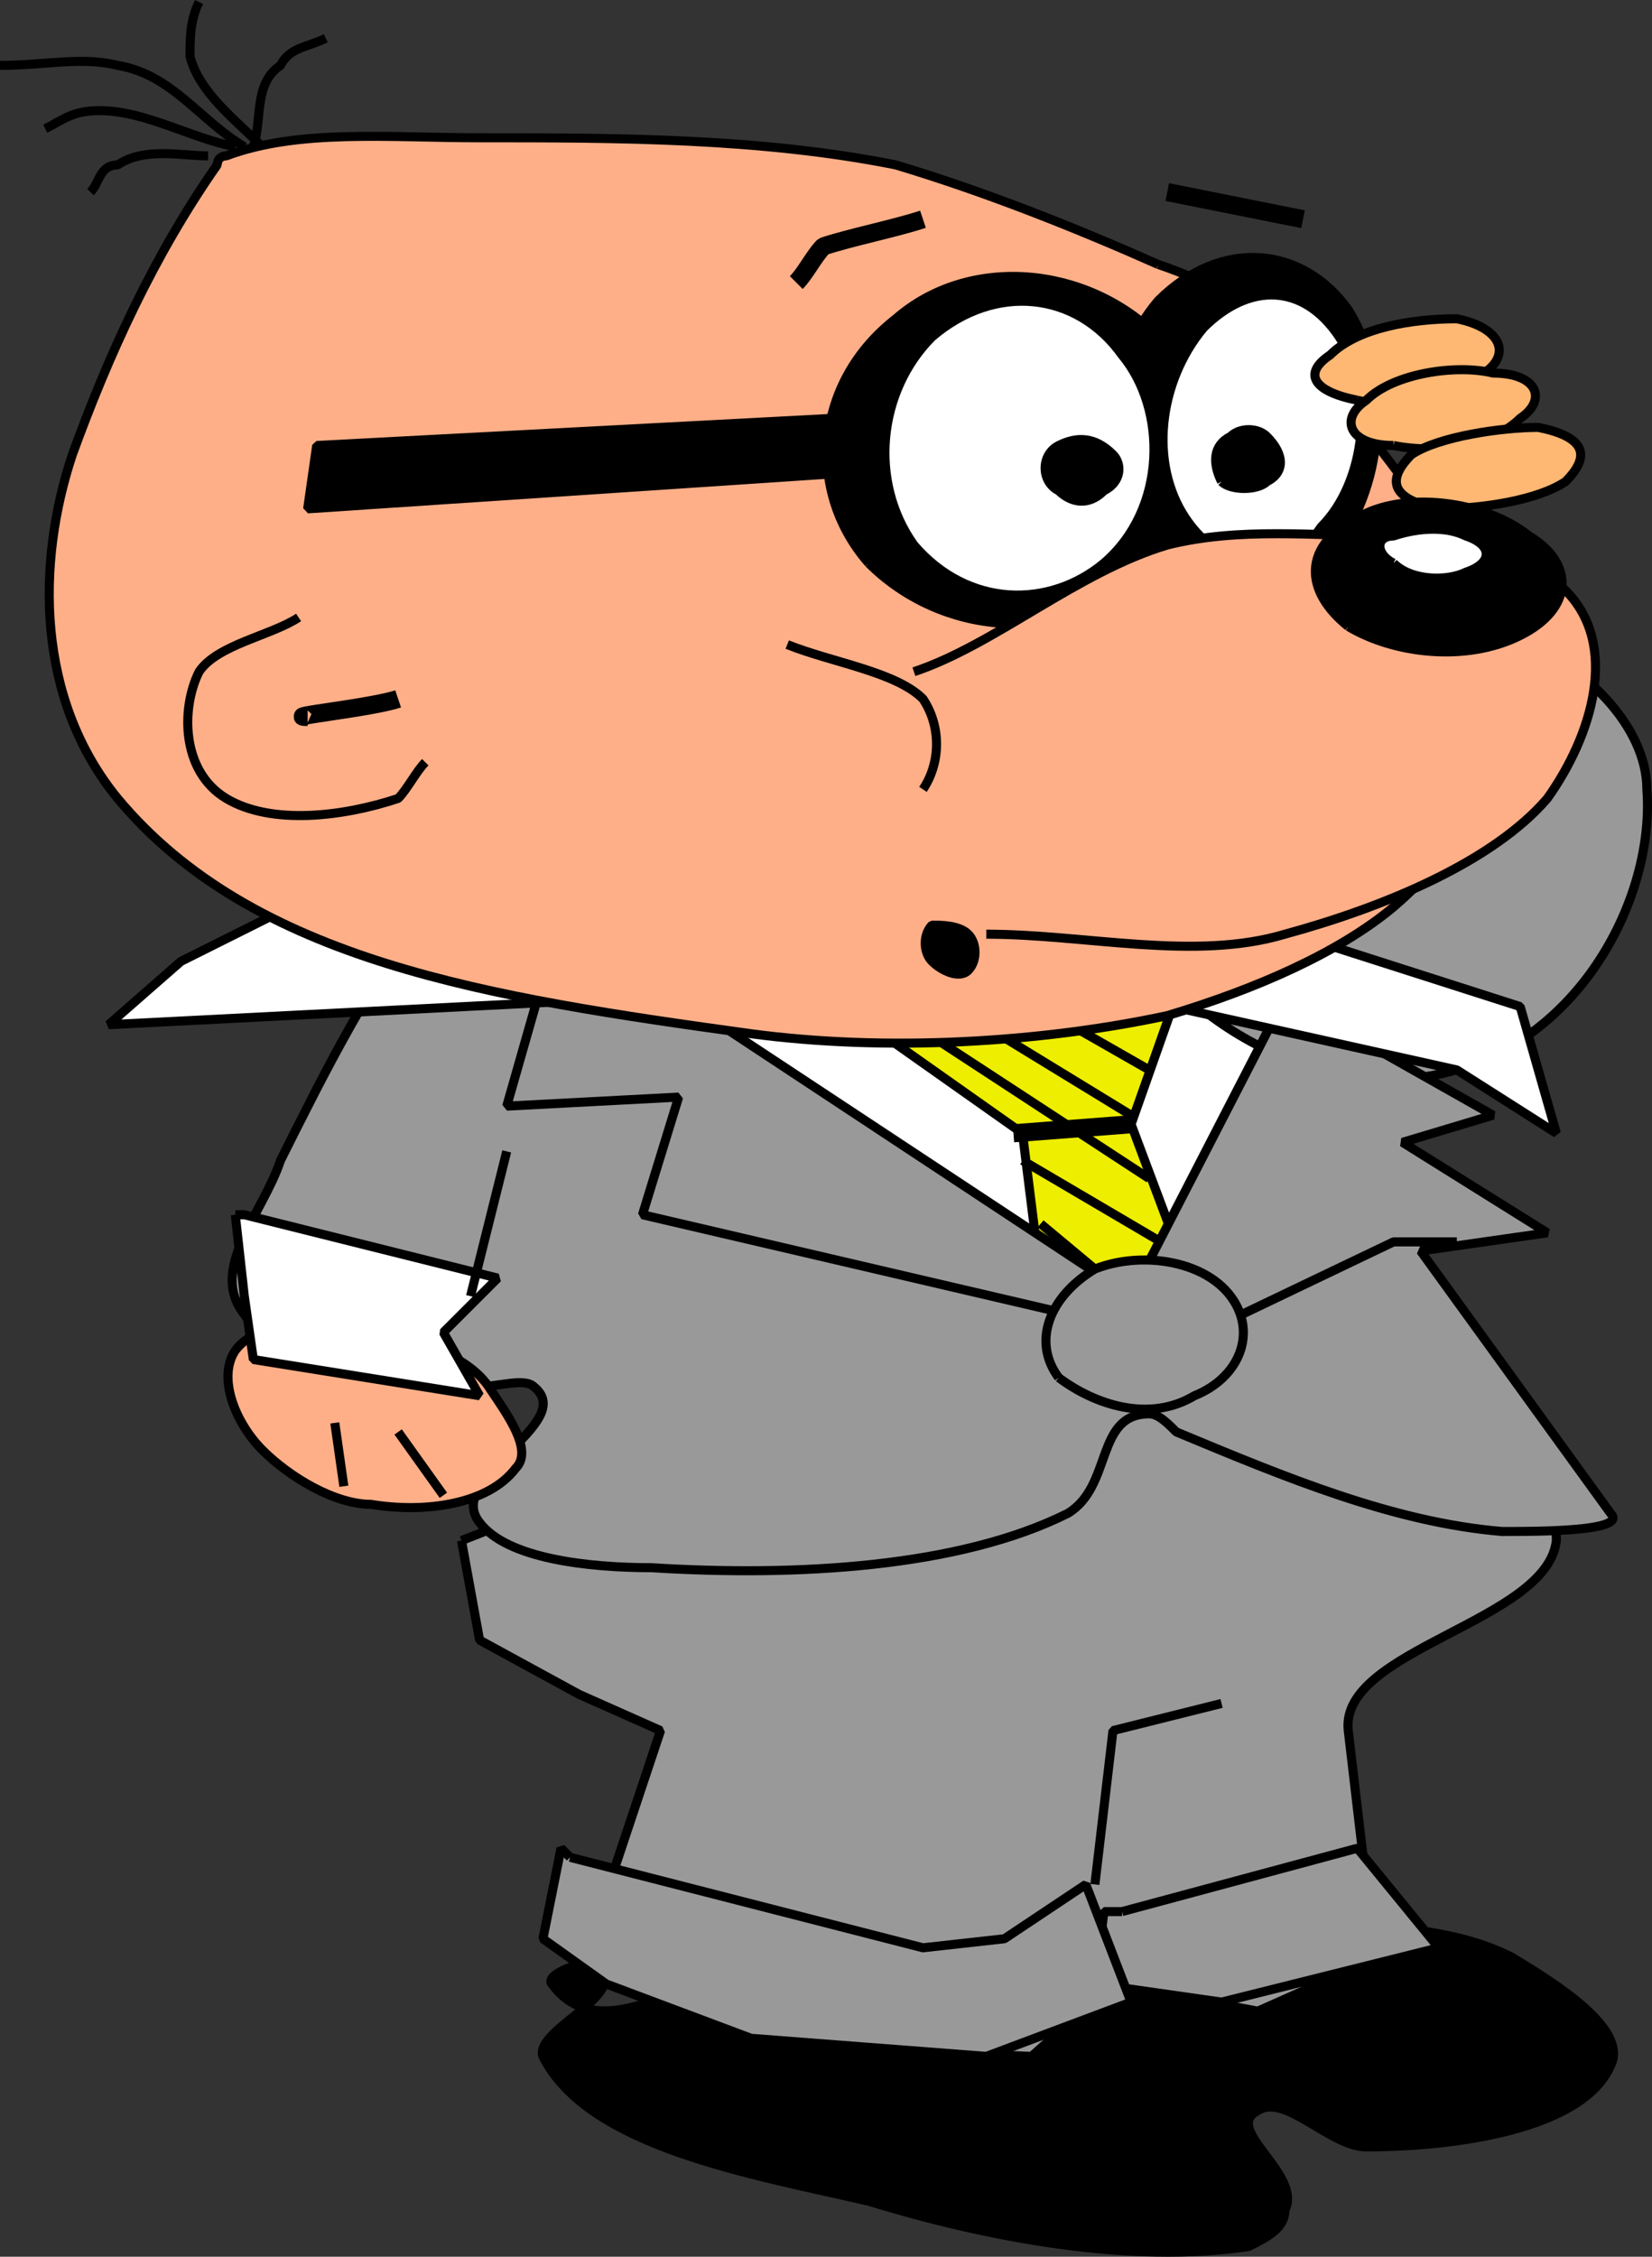
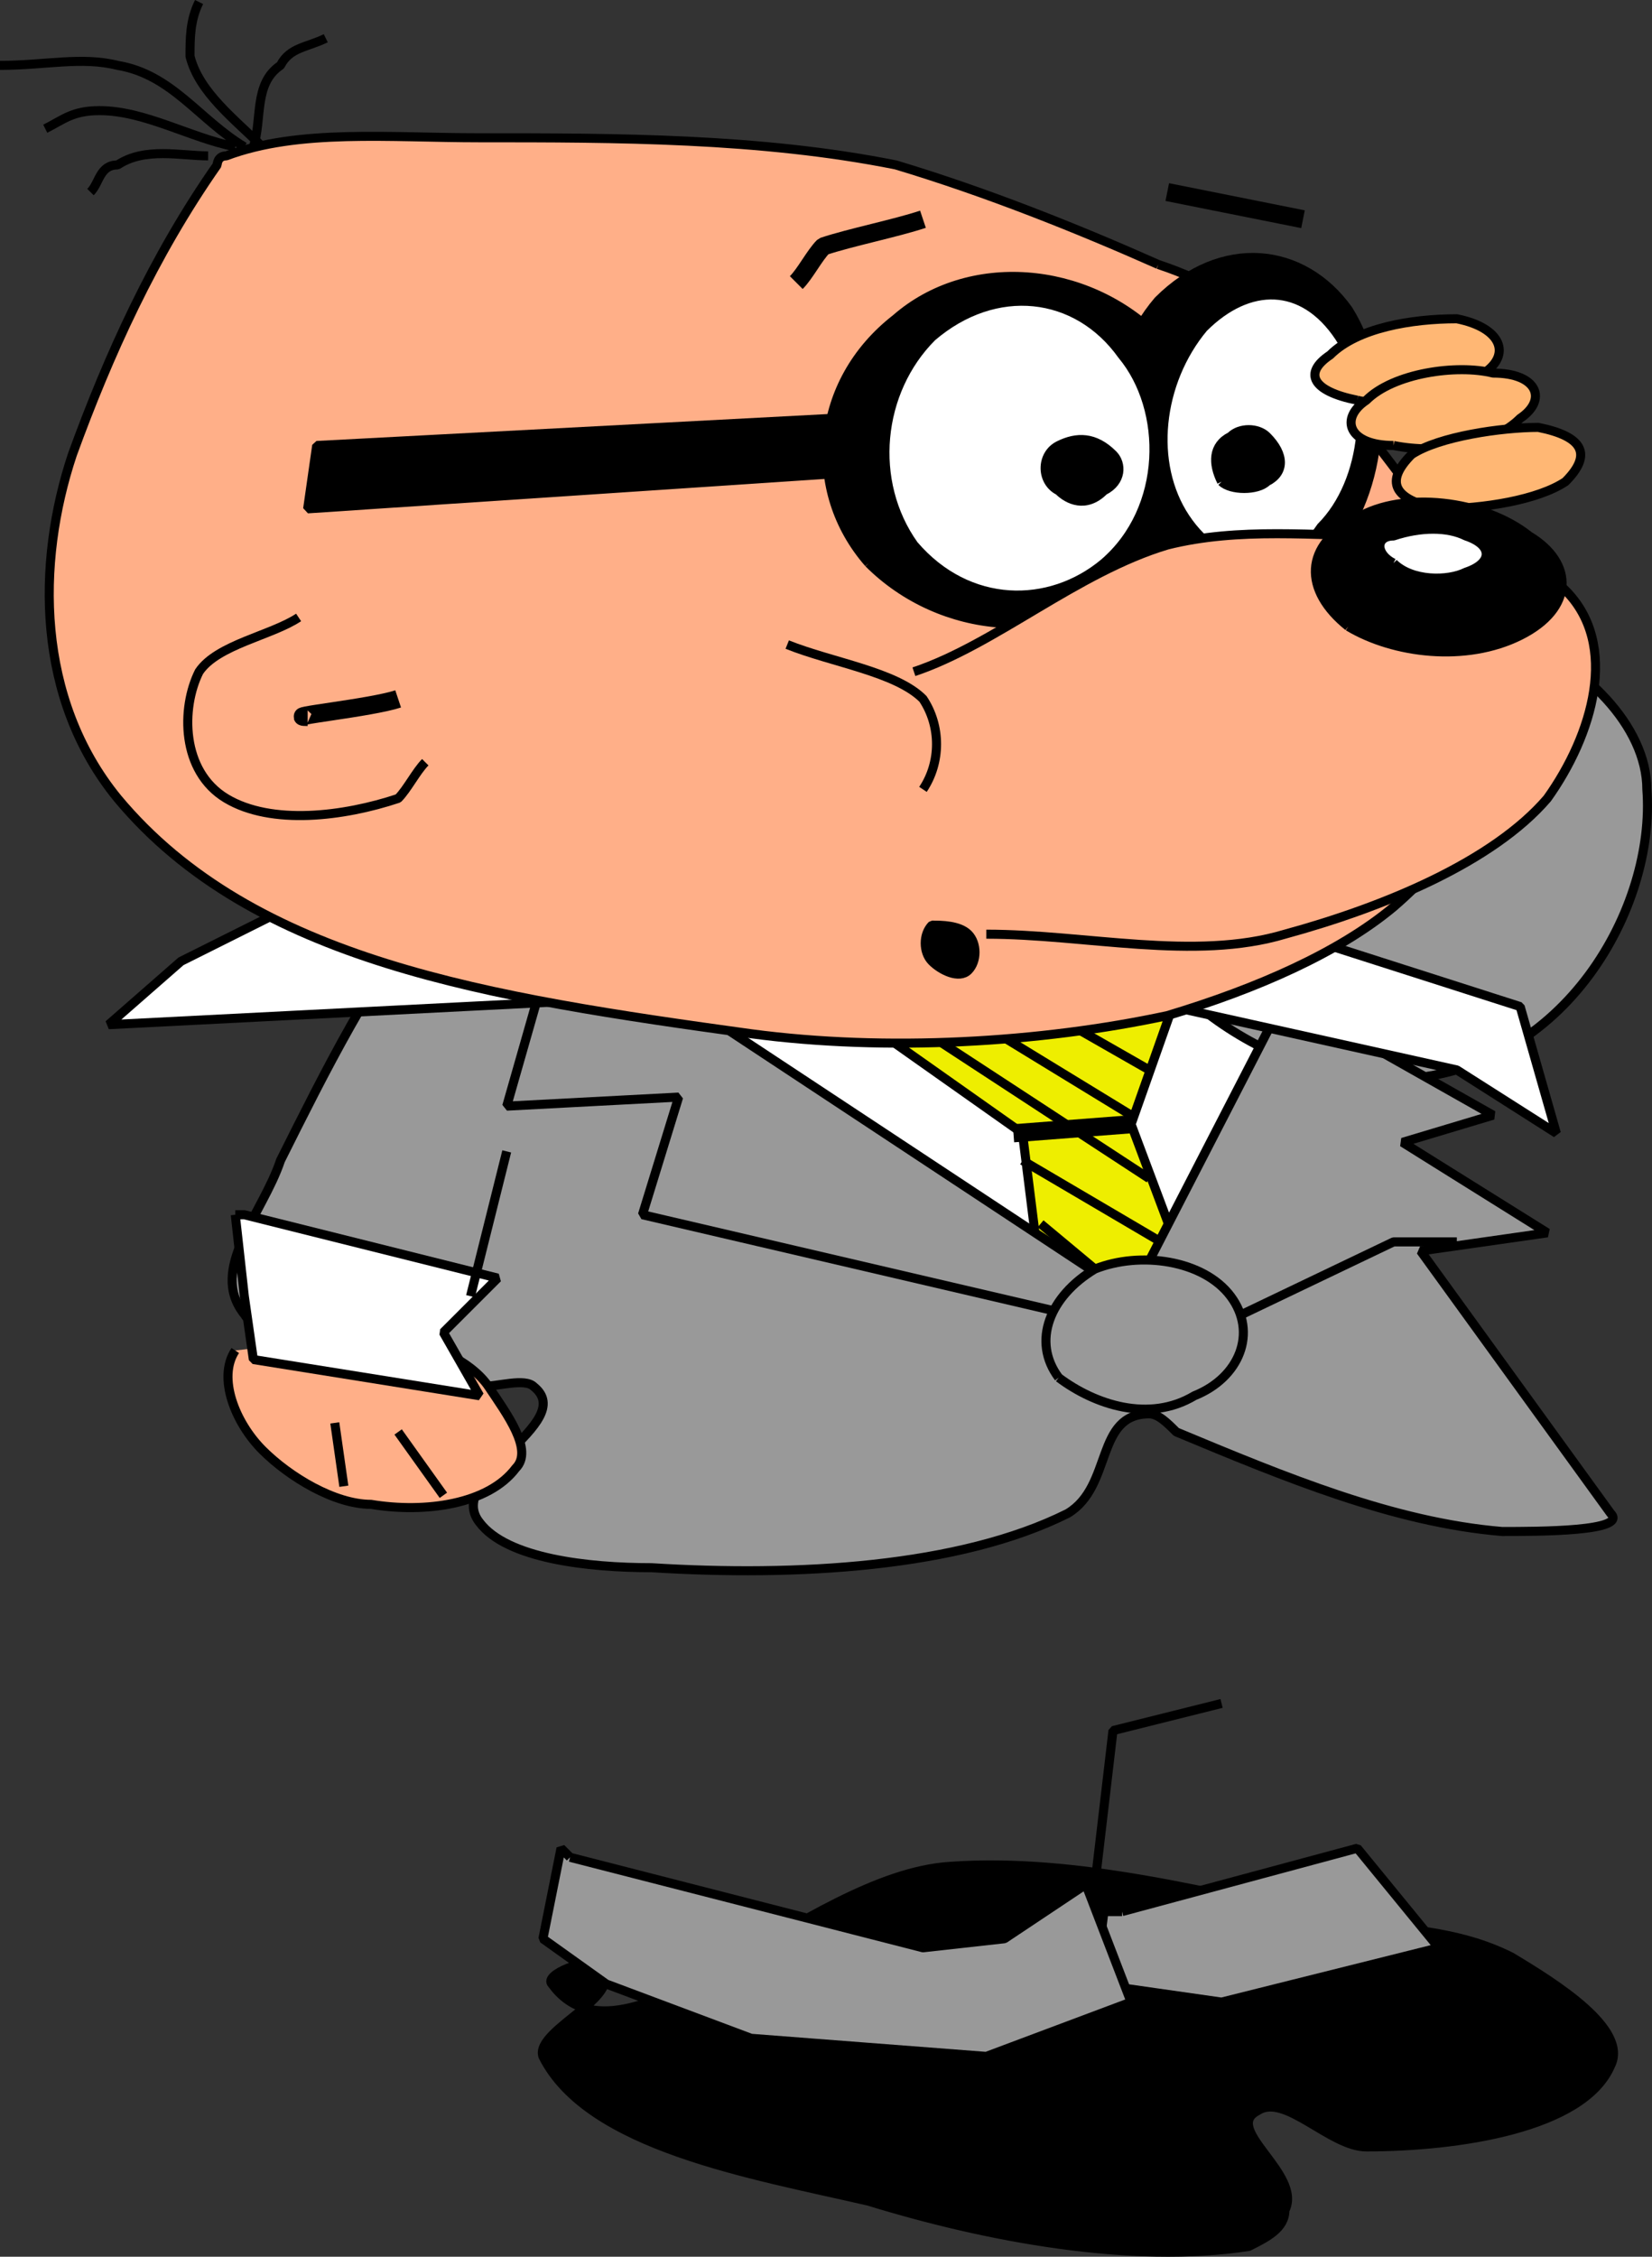
<svg xmlns="http://www.w3.org/2000/svg" width="182.569" height="249.362" version="1.2">
  <rect width="100%" height="100%" fill="#333333" stroke="none" />
  <g fill="none" fill-rule="evenodd" stroke="#000" stroke-linejoin="bevel" font-family="'Sans Serif'" font-size="12.5" font-weight="400">
    <path fill="#fff" d="M78 104.224h66v43H78v-43" vector-effect="non-scaling-stroke" />
    <path fill="#ee0" d="m96 113.224 17 12 2 16 16-1-6-16 6-17-34 6h-1" vector-effect="non-scaling-stroke" />
    <path d="m113 110.224 14 8-14-8m-6 2 18 11-18-11m-6 1 26 17-26-17m12 15 17 10-17-10m2 7 6 5-6-5" />
    <path fill="#999" d="M167 70.224c8 3 15 10 15 17 1 13-9 31-27 32-14 1-30-11-31-21 0-7 13-10 18-15s5-14 14-16c2 0 4 2 6 2 2 1 4 0 5 1" vector-effect="non-scaling-stroke" />
    <path fill="#000" d="M66 217.224c4 3-7 7-6 10 5 10 23 13 36 16 13 4 29 7 42 5 2-1 4-2 4-4 2-4-7-9-3-11 3-2 8 4 12 4 10 0 24-2 27-9 2-4-6-9-11-12-6-3-12-3-19-4-14-3-29-7-43-6-16 1-36 24-44 13-1-1 4-3 5-2" vector-effect="non-scaling-stroke" />
-     <path fill="#999" d="m51 170.224 2 11 11 6 9 4-6 18-2 7 25 10 24 1 9-8 16 3 18-8-6-6-2-17c-1-9 22-12 23-21 0-7-8-14-16-17-11-6-28-7-41-6-24 2-43 15-64 23" vector-effect="non-scaling-stroke" />
    <path fill="#999" d="m124 211.224 26-7 9 11-24 6-14-2 1-8h2" vector-effect="non-scaling-stroke" />
    <path fill="#999" d="m63 205.224 39 10 9-1 9-6 5 13-16 6-26-2-16-6-7-5 2-10 1 1" vector-effect="non-scaling-stroke" />
    <path d="m121 208.224 2-17 12-3" vector-effect="non-scaling-stroke" />
    <path fill="#999" d="M48 99.224c-7 9-12 19-17 29-2 6-8 12-4 17 4 6 17 7 26 8 2 0 5-1 6 0 5 4-10 10-6 15 3 4 12 5 19 5 16 1 34 0 46-6 5-3 3-11 9-11 1 0 2 1 3 2 12 5 24 10 36 11 4 0 14 0 12-2l-21-29 14-2-16-10 10-3-23-13-17 33-53-35-22-11-2 2" vector-effect="non-scaling-stroke" />
-     <path fill="#ffaf88" d="M26 149.224c-2 3 0 8 3 11s8 6 12 6c6 1 13 0 16-4 2-2-1-6-3-9s-7-5-11-6c-6-1-14-2-17 2" vector-effect="non-scaling-stroke" />
+     <path fill="#ffaf88" d="M26 149.224c-2 3 0 8 3 11s8 6 12 6c6 1 13 0 16-4 2-2-1-6-3-9s-7-5-11-6" vector-effect="non-scaling-stroke" />
    <path fill="#fff" d="m26 134.224 1 9 1 7 25 4-4-7 6-6-28-7h-1" vector-effect="non-scaling-stroke" />
    <path d="m60 108.224-4 14 19-1-4 13 60 14 23-11h7" vector-effect="non-scaling-stroke" />
    <path fill="#999" d="M117 152.224c4 3 10 5 15 2 5-2 7-7 4-11s-10-5-15-3c-5 3-7 8-4 12" vector-effect="non-scaling-stroke" />
    <path d="m37 157.224 1 7m6-6 5 7" vector-effect="non-scaling-stroke" />
    <path fill="#fff" d="m40 96.224-20 10-8 7 59-3-34-14h3m103 4-18 10 36 8 11 7-4-14-25-8v-3" vector-effect="non-scaling-stroke" />
    <path d="m52 143.224 4-16m-28-111c1-3 0-7 3-9 1-2 3-2 5-3" vector-effect="non-scaling-stroke" />
    <path fill="#ffaf88" d="M128 29.224c-9-4-19-8-29-11-15-3-31-3-46-3-10 0-20-1-28 2-1 0-1 1-1 1-7 10-12 21-16 32-4 12-4 27 5 38 15 18 41 22 70 26 15 2 32 1 46-2 10-3 19-7 25-12 7-6 12-14 13-22 0-8-6-17-11-24-6-8-12-16-21-22-2-1-4-2-7-3" vector-effect="non-scaling-stroke" />
    <path fill="#000" d="M96 62.224c8 8 21 9 29 2 9-7 10-19 3-27-8-8-21-9-29-2-9 7-10 19-3 27" vector-effect="non-scaling-stroke" />
    <path fill="#000" d="M126 60.224c5 8 15 8 21 1s7-19 2-27c-5-7-14-8-21-1-6 7-7 19-2 27" vector-effect="non-scaling-stroke" />
    <path fill="#fff" d="M101 60.224c6 7 15 7 21 2 7-6 7-17 2-23-5-7-14-8-21-2-6 6-7 16-2 23" vector-effect="non-scaling-stroke" />
    <path fill="#fff" d="M131 57.224c4 6 11 7 15 1 5-5 6-15 2-21s-10-6-15-1c-5 6-6 15-2 21" vector-effect="non-scaling-stroke" />
    <path fill="#000" d="M117 54.224c1 1 3 2 5 0 2-1 2-3 1-4-2-2-4-2-6-1s-2 4 0 5m18-1c1 1 4 1 5 0 2-1 2-3 0-5-1-1-3-1-4 0-2 1-2 3-1 5" vector-effect="non-scaling-stroke" />
    <path fill="#ffaf88" d="M101 74.224c9-3 18-11 28-14 8-2 16-1 25-1 7 0 15 2 19 6 6 6 3 16-2 23-6 7-18 12-29 15-10 3-22 0-33 0" vector-effect="non-scaling-stroke" />
    <path d="M87 71.224c5 2 12 3 15 6 2 3 2 7 0 10" vector-effect="non-scaling-stroke" />
    <path fill="#000" d="M103 106.224c1 1 3 2 4 1s1-3 0-4-3-1-4-1c-1 1-1 3 0 4" vector-effect="non-scaling-stroke" />
    <path d="M27 16.224c-5-3-8-8-14-9-4-1-8 0-13 0m29 9c-3-3-7-6-8-10 0-2 0-4 1-6m4 16c-5-1-10-4-15-4-3 0-4 1-6 2m18 3c-3 0-7-1-10 1-2 0-2 2-3 3" vector-effect="non-scaling-stroke" />
    <path fill="#000" d="m92 46.224-57 3-1 7 60-4-2-4v-2" vector-effect="non-scaling-stroke" />
    <path stroke-width="2" d="M102 24.224c-3 1-8 2-11 3-1 1-2 3-3 4m41-10 15 3" />
    <path d="M33 68.224c-3 2-9 3-11 6-2 4-2 11 3 14s13 2 19 0c1-1 2-3 3-4" vector-effect="non-scaling-stroke" />
    <path stroke-width="2" d="M44 77.224c-3 1-13 2-10 2" />
    <path fill="#ffb774" d="M150 44.224c4 1 11-1 14-3s2-5-3-6c-5 0-11 1-14 4-3 2-2 4 3 5" vector-effect="non-scaling-stroke" />
    <path fill="#ffb774" d="M154 49.224c5 1 11 0 14-3 3-2 2-5-3-5-4-1-11 0-14 3-3 2-2 5 3 5" vector-effect="non-scaling-stroke" />
    <path fill="#ffb774" d="M159 56.224c5 0 11-1 14-3 3-3 2-5-3-6-4 0-11 1-14 3-3 3-2 5 3 6" vector-effect="non-scaling-stroke" />
    <path fill="#000" d="M149 69.224c5 3 13 4 19 1s6-8 1-11c-5-4-14-5-19-2-6 3-6 8-1 12" vector-effect="non-scaling-stroke" />
    <path fill="#fff" d="M154 62.224c2 2 6 2 8 1 3-1 3-3 0-4-2-1-5-1-8 0-2 0-2 2 0 3" vector-effect="non-scaling-stroke" />
    <path stroke-width="2" d="m112 125.224 13-1" />
  </g>
</svg>